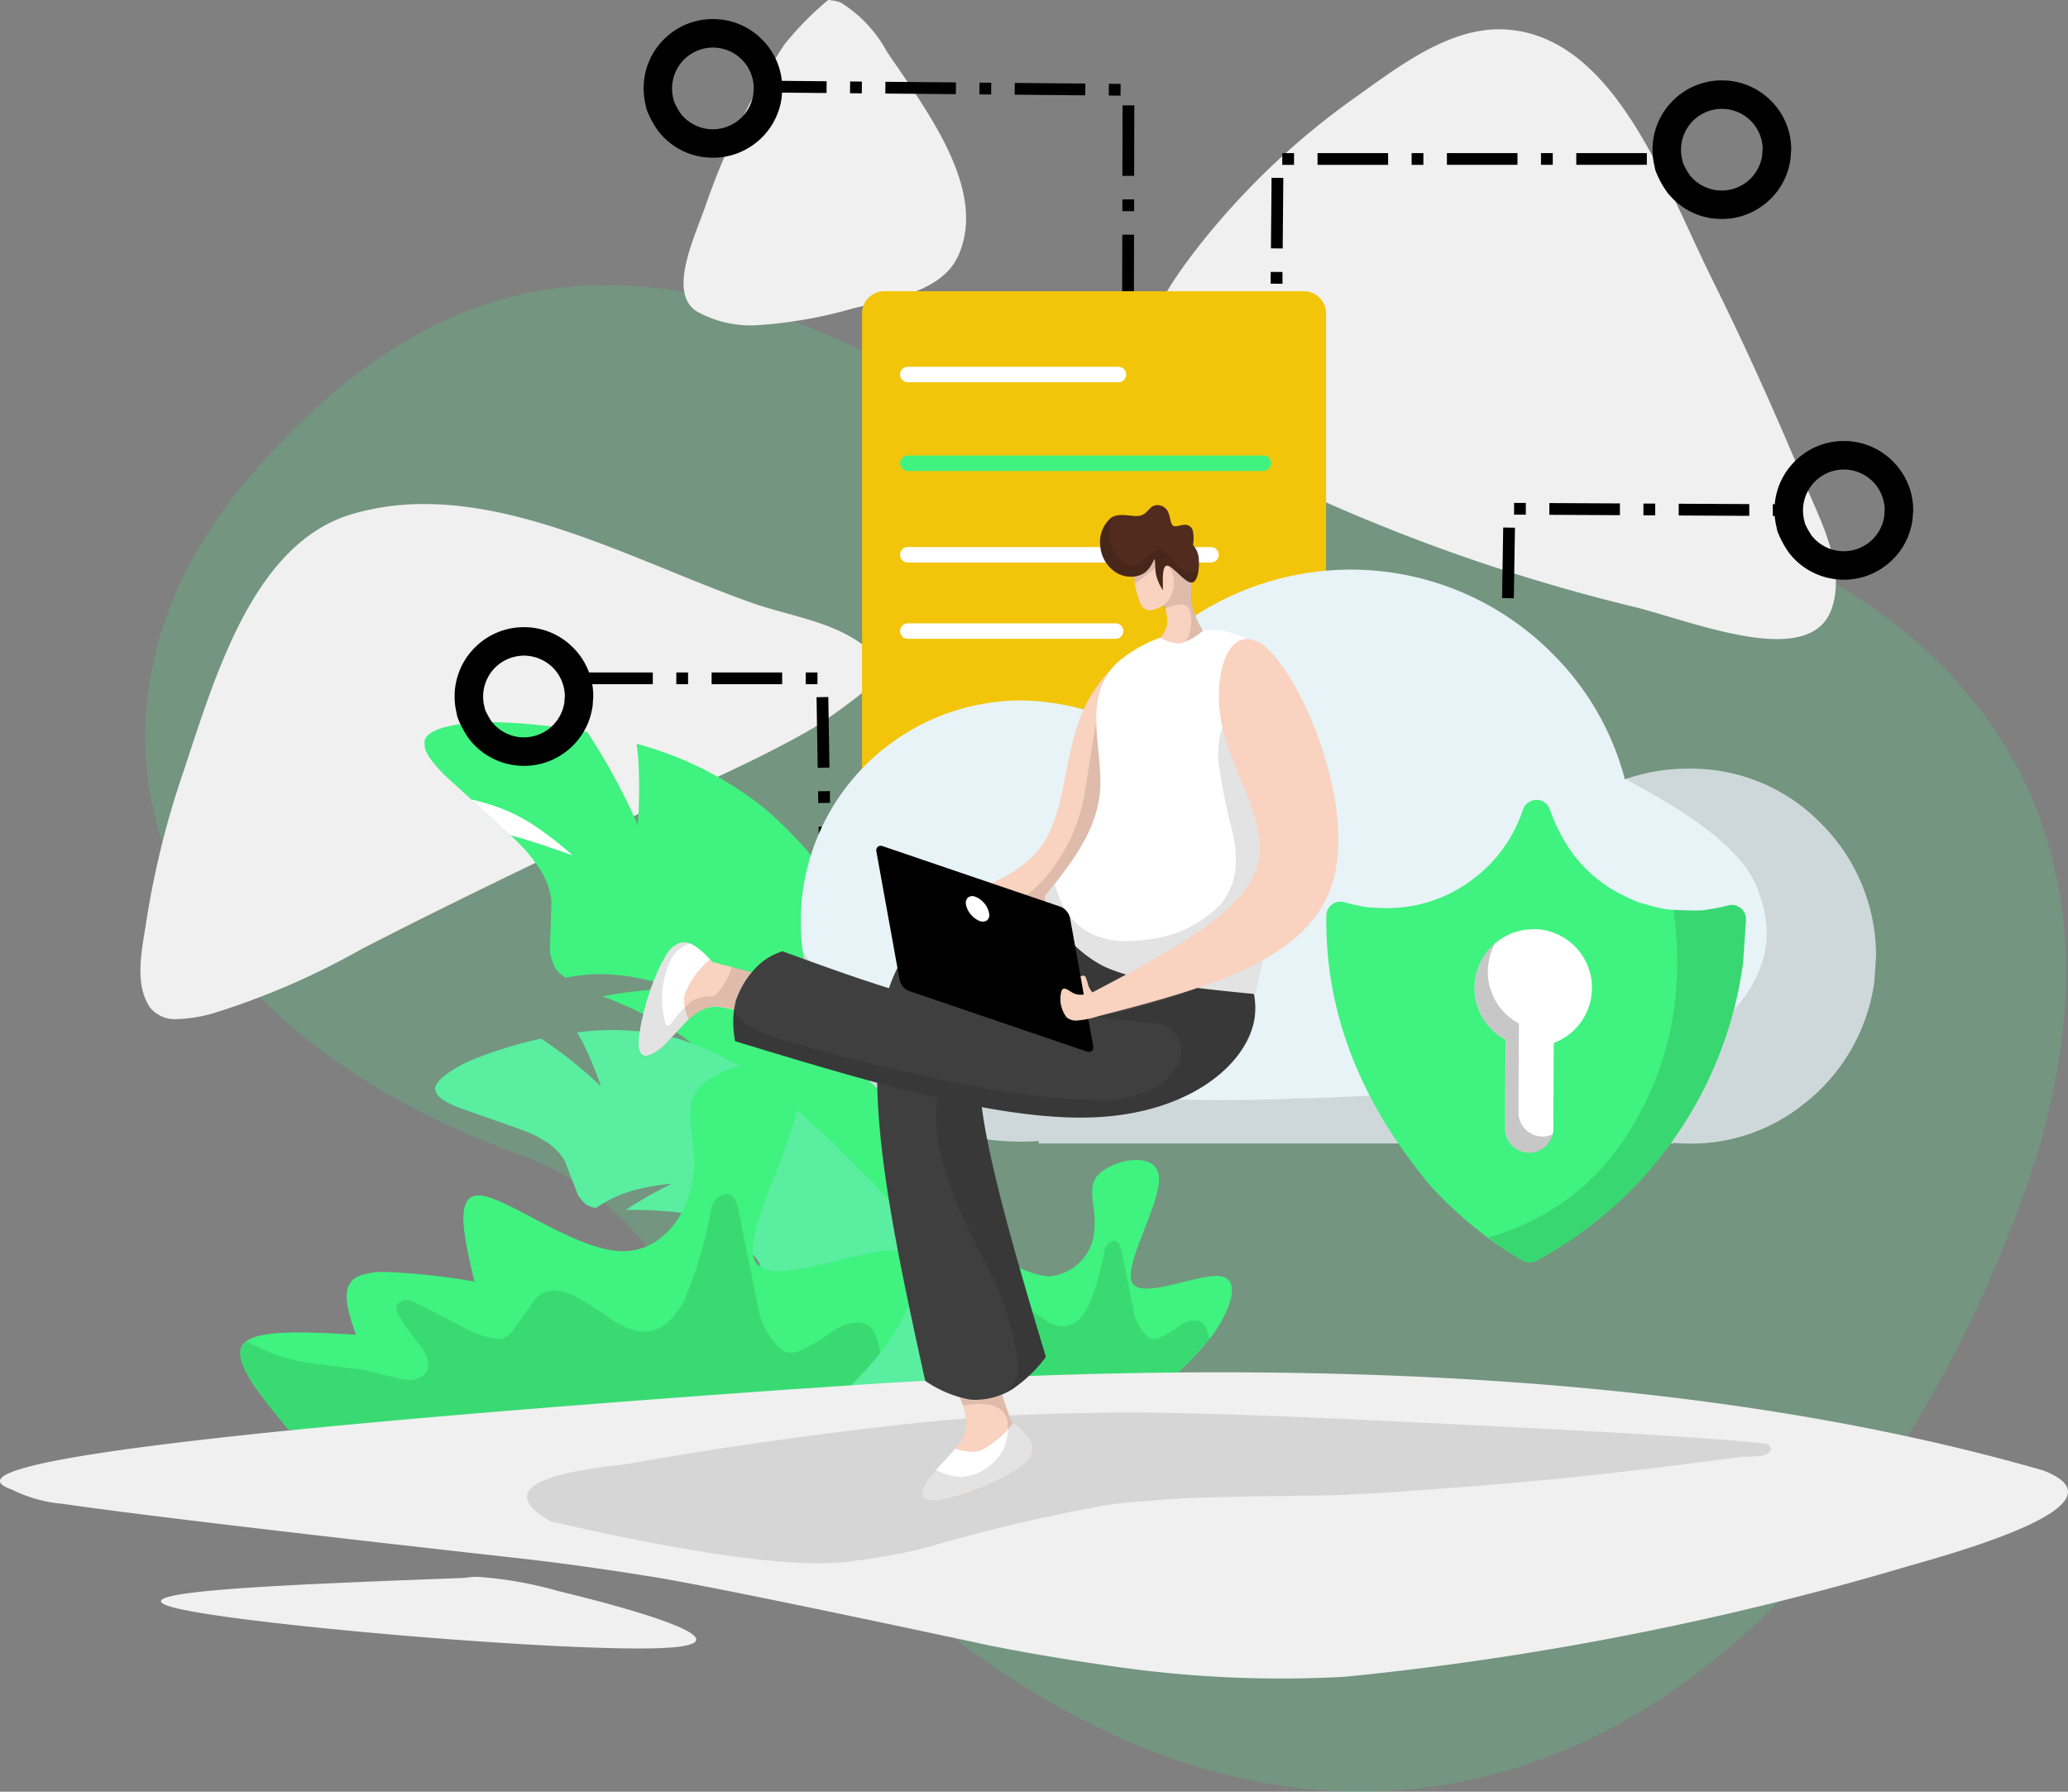
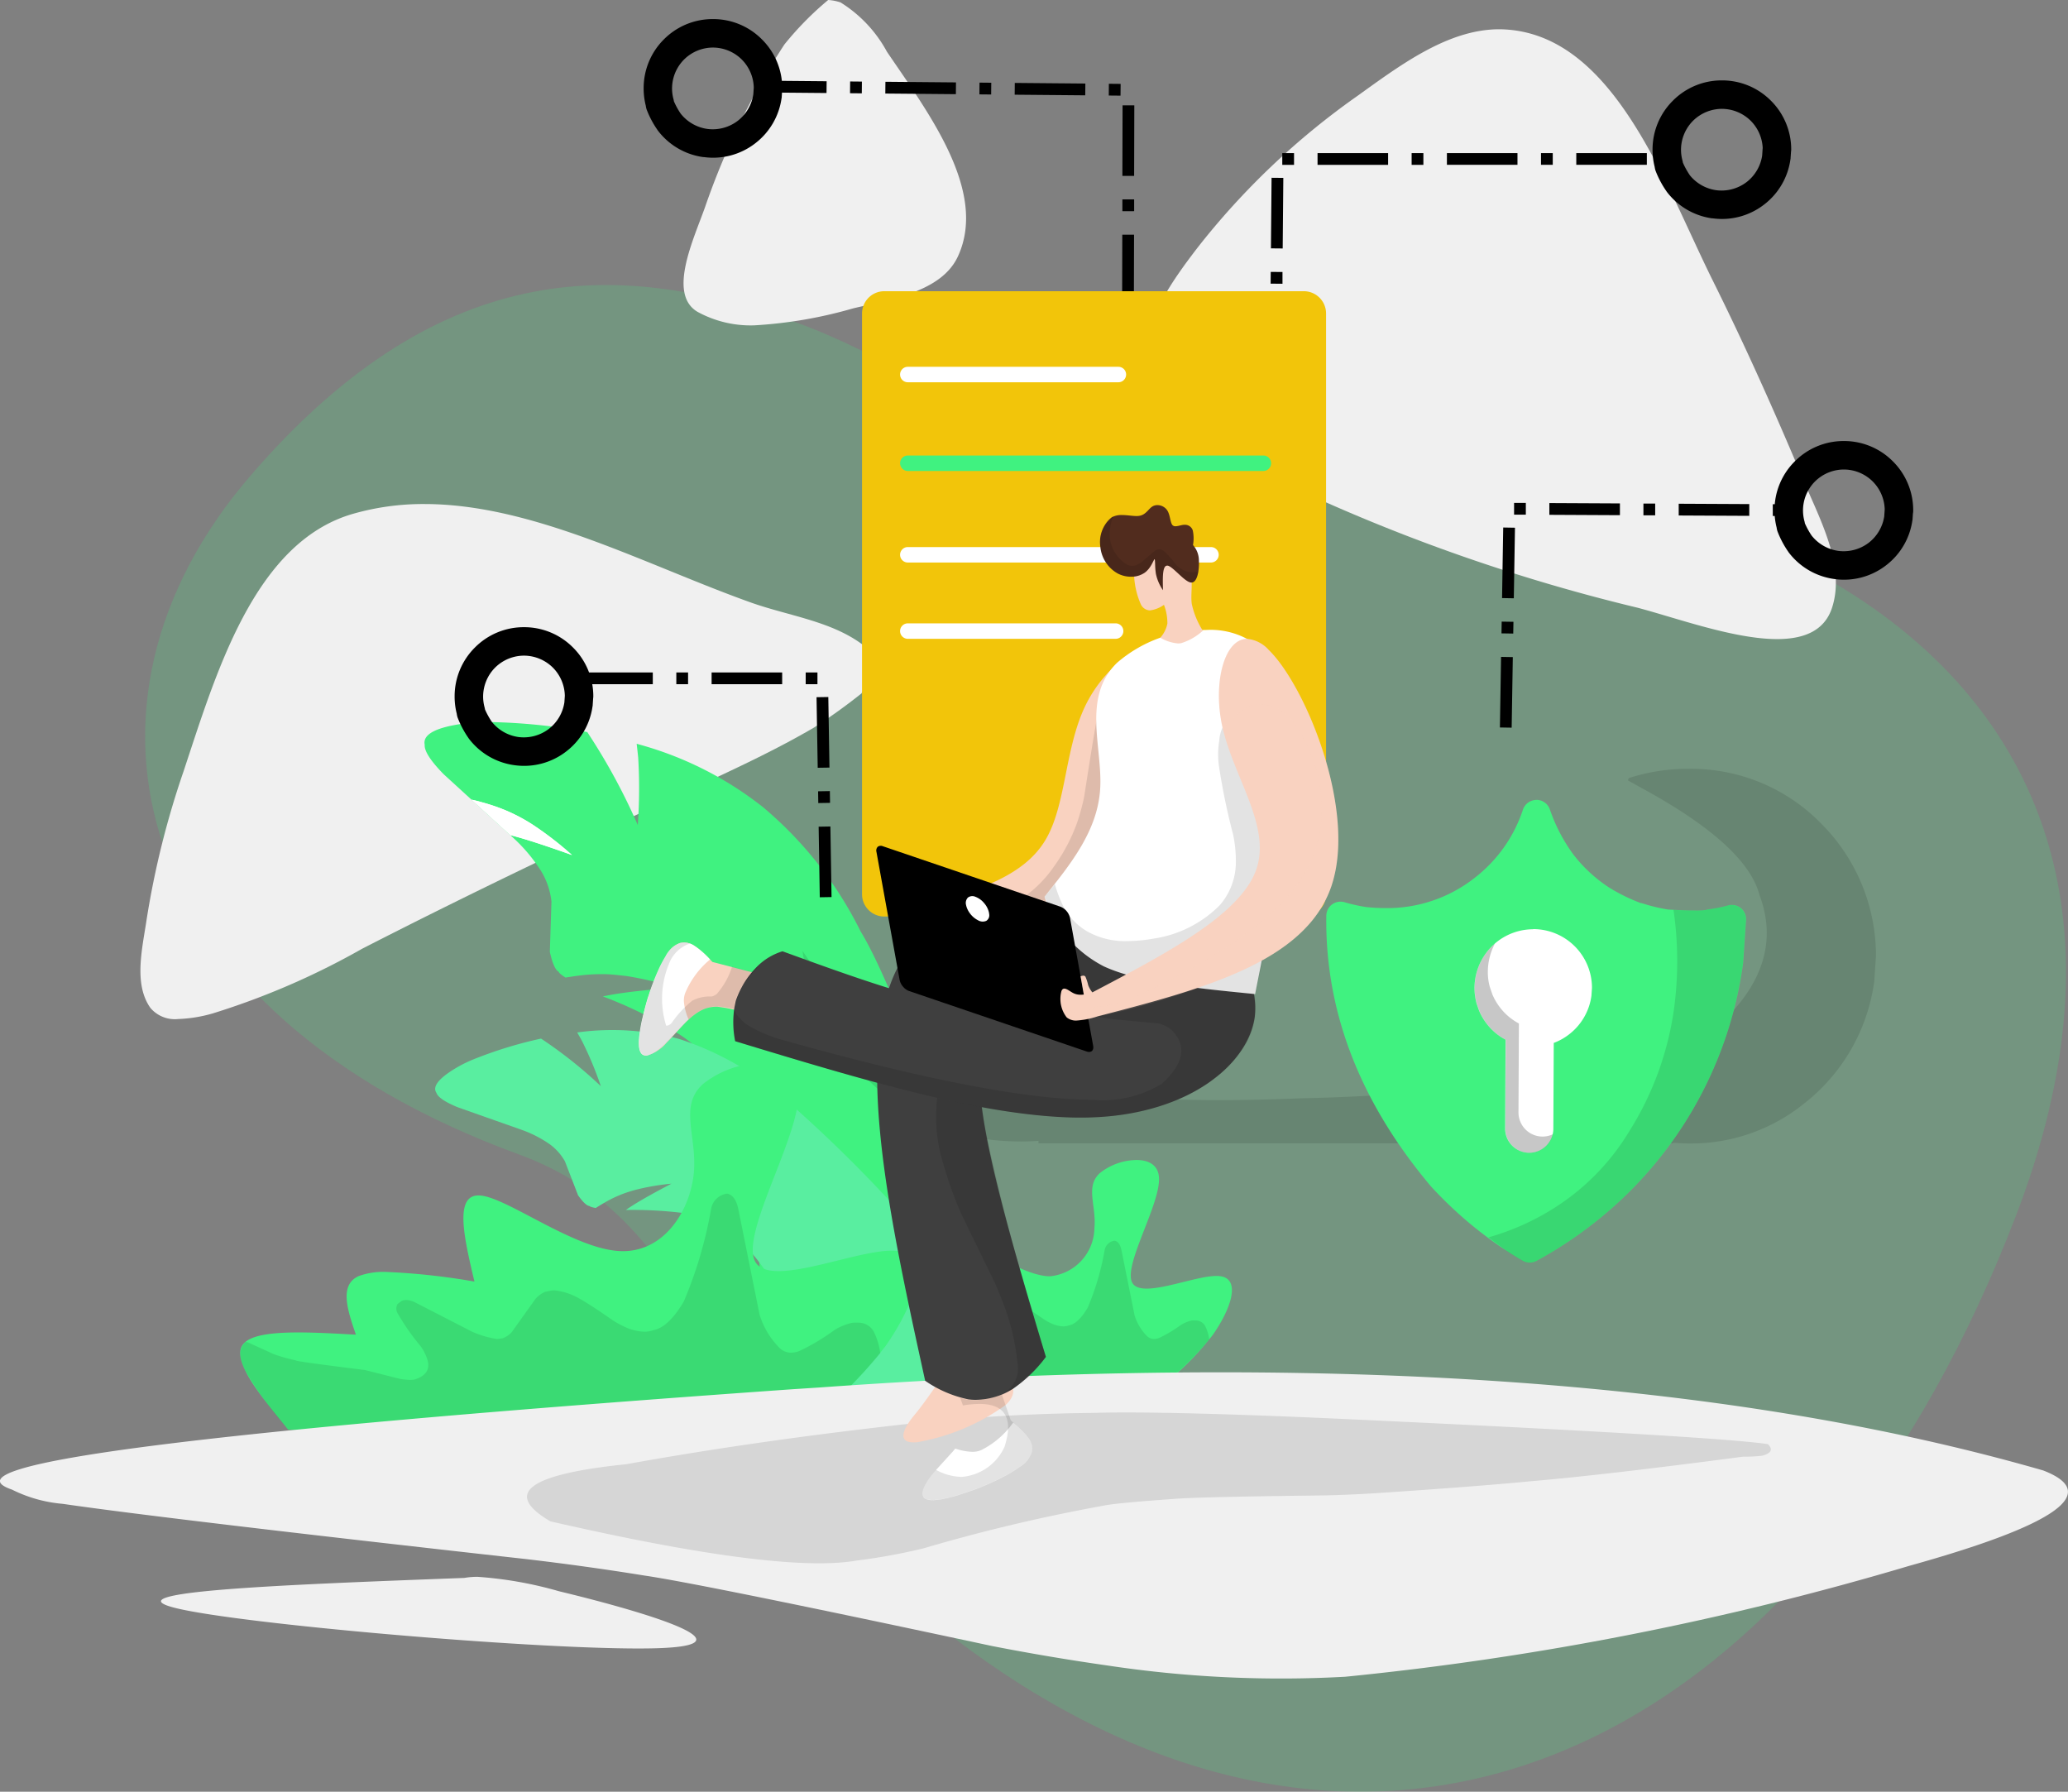
<svg xmlns="http://www.w3.org/2000/svg" width="111.37" height="96.476" version="1.1" viewBox="0 0 111.37 96.476">
  <rect x="0" y="0" width="111.37" height="96.476" fill="#808080" stroke="none" />
  <g transform="translate(-1.679 -13.322)">
    <path transform="matrix(.766 .643 -.643 .766 47.85 0)" d="m17.166 25.629c6.712-2.519 15.778-2.129 26.352-11.642 19.782-17.803 45.308-21.509 54.882 6.139s0.773 51.058-25.939 54.025c-19.61 2.177-26.481-8.761-37.865-4.636-21.196 7.685-34.787-2.484-34.596-18.639s8.242-21.898 17.166-25.247z" fill="#40f280" opacity=".189" />
    <g id="Network_Protection" transform="translate(1.679,13.322)">
      <g transform="translate(7.569,27.124)">
        <path transform="translate(-248.95,-93.42)" d="m287.78 103.63a31.5 31.5 0 0 1-2.559 1.84c-1.852 1.084-3.8 2.008-5.742 2.914-6.242 2.908-12.468 5.856-18.6 9a40.678 40.678 0 0 1-8.049 3.482 7.621 7.621 0 0 1-1.85 0.3 1.724 1.724 0 0 1-1.5-0.6c-0.915-1.3-0.433-3.2-0.2-4.776a46.809 46.809 0 0 1 1.977-7.934c1.745-5.25 3.788-12.327 9.1-13.883a13.706 13.706 0 0 1 3.878-0.537c5.868 0 11.932 3.285 17.576 5.3 2.106 0.75 4.523 1.019 6.244 2.444 0.647 0.512-0.275 2.45-0.275 2.45z" fill="#f0f0f0" />
      </g>
      <g transform="translate(12.94,38.879)">
        <g transform="translate(30.897,23.582)">
          <path transform="translate(-299.75 -142.92)" d="m317.81 155.58a15.525 15.525 0 0 0 3.412-3.237c0.938-1.329 1.578-3.032 0.382-3.17a1.56 1.56 0 0 0-0.178-0.01c-0.953 0-2.71 0.682-3.758 0.682-0.374 0-0.658-0.088-0.782-0.324-0.493-0.942 1.549-4.255 1.442-5.679-0.051-0.672-0.58-0.923-1.211-0.923a3.248 3.248 0 0 0-1.966 0.7c-0.813 0.736-0.183 1.74-0.3 2.97a2.647 2.647 0 0 1-2.361 2.589h-0.146c-1.516-0.1-3.675-1.755-4.581-1.845h-0.076c-0.81 0-0.473 1.432-0.135 2.865a22.328 22.328 0 0 0-2.923-0.32 2.4 2.4 0 0 0-0.927 0.136c-0.657 0.295-0.377 1.123-0.1 1.951-0.664-0.038-1.328-0.075-1.912-0.075-0.907 0-1.622 0.09-1.85 0.41-0.375 0.527 0.57 1.676 1.515 2.825z" fill="#40f280" />
        </g>
        <g transform="translate(30.897,27.927)">
          <path transform="translate(-299.76 -149.01)" d="m315.95 149.01q0.275 0.057 0.369 0.513l0.708 3.517a2.71 2.71 0 0 0 0.667 1.106 0.548 0.548 0 0 0 0.348 0.154 0.754 0.754 0 0 0 0.331-0.066 7.132 7.132 0 0 0 1.15-0.69 1.906 1.906 0 0 1 0.586-0.238h9e-3a1.384 1.384 0 0 1 0.187 0 0.575 0.575 0 0 1 0.521 0.3 2.228 2.228 0 0 1 0.218 0.717 17 17 0 0 1-2.928 2.769l-0.309 0.238-16.455-0.46a12.329 12.329 0 0 1-1.391-1.887q-0.4-0.7-0.029-1.035l0.082 0.023 0.843 0.383a5.239 5.239 0 0 0 0.739 0.209q-0.137 0.019 2.3 0.323l1.178 0.3c0.1 0.015 0.183 0.024 0.255 0.029a0.759 0.759 0 0 0 0.226-0.014q0.553-0.177 0.422-0.646a1.651 1.651 0 0 0-0.226-0.455 7.756 7.756 0 0 1-0.77-1.1 0.314 0.314 0 0 1-5e-3 -0.307l0.136-0.1a0.368 0.368 0 0 1 0.178-0.031 0.772 0.772 0 0 1 0.237 0.059l1.923 0.989a3.248 3.248 0 0 0 0.839 0.248l0.178-0.022a0.757 0.757 0 0 0 0.307-0.206l0.791-1.107a0.9 0.9 0 0 1 0.32-0.234l0.211-0.043a0.706 0.706 0 0 1 0.124 0 2.081 2.081 0 0 1 0.74 0.235q0.368 0.2 1.194 0.771a3.177 3.177 0 0 0 0.473 0.25 1.748 1.748 0 0 0 0.505 0.118 0.846 0.846 0 0 0 0.351-0.048q0.506-0.091 1.017-0.955a14.039 14.039 0 0 0 0.912-3.1 0.621 0.621 0 0 1 0.538-0.507z" fill="rgba(0,0,0,0.1)" />
        </g>
        <g transform="translate(9.924)">
          <path transform="translate(-270.38 -109.89)" d="m273.89 109.89q-0.579 0-1.072 0.042-2.614 0.292-2.43 1.18-0.042 0.5 1.016 1.583l1.508 1.378 2.09 1.91 0.173 0.159a8.858 8.858 0 0 1 1.488 1.783 3.967 3.967 0 0 1 0.551 1.631l-0.087 2.71q0.21 0.935 0.476 1.069c0.012 0.059 0.135 0.164 0.368 0.315q0.153-0.029 0.218-0.034 0.485-0.081 0.941-0.12 0.385-0.031 0.751-0.031h0.207q0.287 0 1.159 0.1a18.3 18.3 0 0 1 2.626 0.62q-2.257 0.184-3.37 0.377-0.3 0.056-0.524 0.1a22.739 22.739 0 0 1 4.02 1.979 7.287 7.287 0 0 1 2.284 2.249 11.049 11.049 0 0 1 1.456 3.793 22.955 22.955 0 0 1 0.376 2.465q0.362 5.062 0.45 5.241a11.349 11.349 0 0 0 0.465 2.01 10.722 10.722 0 0 0 3.185 4.58q2.59 2.142 4.253 2.142a2.2 2.2 0 0 0 1.94-1.151 9.778 9.778 0 0 0 0.867-3.8 73.156 73.156 0 0 0-0.1-8.714l-0.085-1.6q-3.627-10.1-5.218-12.677a20.759 20.759 0 0 0-5.257-6.7 18.777 18.777 0 0 0-6.812-3.418q0.037 0.309 0.081 0.729a27.488 27.488 0 0 1-0.021 3.645 32.83 32.83 0 0 0-2.721-5.006l-0.391-0.072a31.644 31.644 0 0 0-4.861-0.467z" fill="#40f280" />
        </g>
        <g transform="translate(12.46,4.183)">
          <path transform="translate(-273.93 -115.75)" d="m273.93 115.75 2.09 1.91 0.089 0.021q1.092 0.284 3.226 1.047a18.3 18.3 0 0 0-2.137-1.649 9.555 9.555 0 0 0-1.082-0.6q-0.388-0.183-0.817-0.337t-0.906-0.28q-0.105-0.036-0.462-0.115z" fill="#fff" />
        </g>
        <g transform="translate(10.487,16.586)">
          <path transform="translate(-271.16 -133.12)" d="m273.22 134.7a7.3 7.3 0 0 0-0.7 0.33c-1.106 0.616-1.531 1.111-1.283 1.47q0.112 0.343 1.121 0.766l1.391 0.492 1.929 0.68 0.16 0.057a6.388 6.388 0 0 1 1.493 0.766 2.883 2.883 0 0 1 0.827 0.929l0.706 1.827q0.4 0.562 0.618 0.577c0.024 0.036 0.136 0.071 0.334 0.106 0.062-0.041 0.109-0.068 0.136-0.085 0.2-0.125 0.4-0.242 0.592-0.345q0.247-0.13 0.49-0.232l0.088-0.036c0.014-6e-3 0.03-0.015 0.049-0.023a7.686 7.686 0 0 1 0.8-0.26 12.581 12.581 0 0 1 1.922-0.328q-1.45 0.759-2.134 1.2c-0.122 0.079-0.228 0.151-0.321 0.215a22.282 22.282 0 0 1 3.232 0.182 6.827 6.827 0 0 1 2.152 0.852 9.013 9.013 0 0 1 2.038 2.112 11.29 11.29 0 0 1 0.945 1.533c1.144 2.159 1.7 3.3 1.778 3.359a9.894 9.894 0 0 0 0.876 1.205 7.994 7.994 0 0 0 3.41 2.147 5.487 5.487 0 0 0 3.432 0.225 1.538 1.538 0 0 0 0.965-1.313 6.513 6.513 0 0 0-0.495-2.771 51.146 51.146 0 0 0-2.522-5.767l-0.508-1.041a73.788 73.788 0 0 0-7.045-6.958 16.393 16.393 0 0 0-5.385-2.972 13.716 13.716 0 0 0-5.493-0.351c0.075 0.131 0.163 0.283 0.259 0.462a19.237 19.237 0 0 1 1.014 2.43 23.63 23.63 0 0 0-3.22-2.561c-0.093 0.02-0.187 0.039-0.281 0.062a22.687 22.687 0 0 0-3.368 1.059z" fill="#59eea0" />
        </g>
        <g transform="translate(12.46,4.183)">
          <path transform="translate(-273.93 -115.75)" d="m273.93 115.75 2.09 1.91 0.089 0.021q1.092 0.284 3.226 1.047a18.3 18.3 0 0 0-2.137-1.649 9.555 9.555 0 0 0-1.082-0.6q-0.388-0.183-0.817-0.337t-0.906-0.28q-0.105-0.036-0.462-0.115z" fill="#fff" />
        </g>
        <g transform="translate(0,18.361)">
          <path transform="translate(-256.47 -135.61)" d="m285.69 156.1a25.143 25.143 0 0 0 5.522-5.24c1.518-2.151 2.553-4.908 0.618-5.13a2.461 2.461 0 0 0-0.289-0.016c-1.542 0-4.386 1.1-6.081 1.1-0.606 0-1.066-0.141-1.266-0.524-0.8-1.526 2.506-6.888 2.334-9.191-0.082-1.088-0.939-1.493-1.96-1.493a5.256 5.256 0 0 0-3.182 1.136c-1.316 1.191-0.3 2.816-0.493 4.806-0.189 1.925-1.515 4.191-3.821 4.191q-0.117 0-0.238-9e-3c-2.453-0.161-5.947-2.84-7.413-2.985a1.226 1.226 0 0 0-0.123-6e-3c-1.311 0-0.765 2.319-0.218 4.637a36.2 36.2 0 0 0-4.73-0.517 3.879 3.879 0 0 0-1.5 0.221c-1.064 0.477-0.61 1.817-0.154 3.157-1.075-0.061-2.149-0.121-3.1-0.121-1.468 0-2.626 0.146-2.994 0.665-0.607 0.852 0.923 2.713 2.452 4.572z" fill="#40f280" />
          <g transform="translate(.001 7.032)">
            <path transform="translate(-256.47 -145.46)" d="m282.69 145.46q0.445 0.091 0.6 0.83l1.146 5.692a4.381 4.381 0 0 0 1.079 1.791 0.888 0.888 0 0 0 0.564 0.25 1.206 1.206 0 0 0 0.535-0.107 11.425 11.425 0 0 0 1.861-1.116 3.093 3.093 0 0 1 0.949-0.386h0.014a2.073 2.073 0 0 1 0.3-6e-3 0.929 0.929 0 0 1 0.844 0.48 3.621 3.621 0 0 1 0.353 1.161 27.515 27.515 0 0 1-4.738 4.482l-0.5 0.387-26.633-0.745a19.974 19.974 0 0 1-2.252-3.055q-0.647-1.135-0.046-1.676l0.133 0.036 1.365 0.62a8.294 8.294 0 0 0 1.2 0.338q-0.223 0.032 3.721 0.522l1.907 0.481c0.158 0.024 0.3 0.039 0.413 0.046a1.16 1.16 0 0 0 0.367-0.022q0.893-0.285 0.682-1.044a2.666 2.666 0 0 0-0.366-0.736 12.548 12.548 0 0 1-1.245-1.778 0.507 0.507 0 0 1-7e-3 -0.5l0.219-0.166a0.592 0.592 0 0 1 0.289-0.051 1.218 1.218 0 0 1 0.385 0.1l3.112 1.6a5.212 5.212 0 0 0 1.357 0.4l0.288-0.036a1.212 1.212 0 0 0 0.5-0.333l1.281-1.792a1.47 1.47 0 0 1 0.518-0.38l0.341-0.069a1.158 1.158 0 0 1 0.2-6e-3 3.376 3.376 0 0 1 1.2 0.38q0.6 0.32 1.932 1.247a5.1 5.1 0 0 0 0.765 0.4 2.79 2.79 0 0 0 0.819 0.191 1.364 1.364 0 0 0 0.568-0.078q0.819-0.148 1.645-1.546a22.76 22.76 0 0 0 1.476-5.016 1 1 0 0 1 0.859-0.79z" fill="rgba(0,0,0,0.1)" />
          </g>
        </g>
      </g>
      <g transform="translate(0,73.892)">
        <path transform="translate(-238.35 -158.93)" d="m282.45 159.75-1.393 0.09q-47.985 3.39-42.058 5.408a7.507 7.507 0 0 0 2.728 0.765q5.608 0.815 24.986 2.978 3.208 0.377 6.311 0.878 3.129 0.456 18.754 3.8 3.126 0.61 6.254 1.054a62.556 62.556 0 0 0 12.766 0.6 163.13 163.13 0 0 0 30.389-5.976q11.9-3.315 7.2-5.131-25.554-7.366-65.937-4.466z" fill="#f0f0f0" />
      </g>
      <g transform="translate(8.671,84.904)">
        <path transform="translate(-250.49 -174.36)" d="m266.82 174.42c-9.637 0.363-19.274 0.725-15.488 1.635 3.517 0.846 18.611 2.164 24.87 2.164 0.48 0 0.909-7e-3 1.276-0.024 5.149-0.229-1.763-2.147-5.55-3.057a21.116 21.116 0 0 0-4.4-0.778 4.475 4.475 0 0 0-0.708 0.06z" fill="#f0f0f0" />
      </g>
      <g transform="translate(61.602,1.571)">
        <path transform="translate(-324.64 -57.624)" d="m324.88 76.835a35.845 35.845 0 0 0 5.472 4.34 97.961 97.961 0 0 0 20.872 7.6c2.09 0.552 5.2 1.69 7.515 1.69 1.429 0 2.559-0.433 2.966-1.7 0.72-2.24-0.646-4.716-1.557-6.885-1.509-3.593-3.1-7.157-4.833-10.645-2.613-5.245-5.3-13.2-11.151-13.592-0.131-9e-3 -0.261-0.014-0.39-0.014-2.786 0-5.381 1.975-7.665 3.611a40.5 40.5 0 0 0-8.556 8.12c-1.345 1.75-2.772 3.748-2.905 5.951a6.961 6.961 0 0 0 0.232 1.524z" fill="#f0f0f0" />
      </g>
      <g transform="translate(36.81)">
        <path transform="translate(-289.91 -55.424)" d="m297.7 55.424a16.964 16.964 0 0 0-2.361 2.4 39.853 39.853 0 0 0-4.27 8.754c-0.633 1.777-2.025 4.7-0.39 5.645a5.965 5.965 0 0 0 3.03 0.72 24.035 24.035 0 0 0 5.34-0.916c2.042-0.485 4.761-0.894 5.64-2.8 1.629-3.529-1.647-7.8-3.823-11.016a7.1 7.1 0 0 0-2.5-2.657 2.577 2.577 0 0 0-0.666-0.13z" fill="#f0f0f0" />
      </g>
      <g transform="translate(28.385,76.059)">
        <path transform="translate(-278.11 -161.97)" d="m283.47 164.75-0.128 0.014q-7.8 0.821-3.977 3.064 12.4 2.843 16.514 2.108a31.8 31.8 0 0 0 3.592-0.657 92.838 92.838 0 0 1 9.662-2.291q0.651-0.147 3.966-0.378 1.326-0.1 8-0.179 1.333-0.033 2.662-0.115 5.409-0.358 8.406-0.647 3.861-0.326 11.448-1.325a7.288 7.288 0 0 0 1.01-0.05q0.739-0.2 0.306-0.624-3-0.439-23.4-1.379-9.291-0.413-13-0.3-4.862 0.051-9.694 0.567-8.357 0.923-15.367 2.192z" fill="rgba(0,0,0,0.11)" />
      </g>
      <g transform="translate(24.476,1.027)">
        <g transform="translate(56.305,26.049)">
          <path transform="translate(-351.51 -93.352)" d="m351.59 100.38 0.011-0.633 0.633 0.01-0.011 0.633zm0.031-1.9 0.062-3.8 0.633 0.011-0.062 3.8zm0.647-5.126h0.633v0.633h-0.633zm1.9 0.01 3.8 0.019v0.633l-3.8-0.019zm5.066 0.026h0.633v0.633h-0.633zm1.9 0.01 3.8 0.019v0.633l-3.8-0.019zm5.066 0.026h0.634v0.633h-0.633zm-14.695 12.021 0.062-3.8 0.633 0.011-0.062 3.8z" />
        </g>
        <g transform="translate(43.912,7.215)">
          <path transform="translate(-334.15 -66.969)" d="m334.19 74 6e-3 -0.633 0.633 6e-3v0.633zm0.017-1.9 0.034-3.8 0.633 6e-3 -0.034 3.8zm0.61-5.129h0.634v0.633h-0.633zm1.9 0h3.8v0.633h-3.8zm5.067 0h0.633v0.634h-0.633zm1.9 0h3.8v0.629h-3.8zm5.067 0h0.633v0.629h-0.633zm1.9 0h3.8v0.629h-3.8zm-16.506 12.1 0.034-3.8h0.633l-0.034 3.8z" />
        </g>
        <g transform="translate(16.239,3.314)">
          <path transform="translate(-295.38 -61.505)" d="m315.11 68.536v-0.636h0.634v0.634zm0-1.9 0.01-3.8h0.633l-0.01 3.8zm-0.1-4.322-0.633-6e-3 6e-3 -0.633 0.633 6e-3zm-1.9-0.017-3.8-0.034 6e-3 -0.634 3.8 0.034zm-5.067-0.045-0.633-6e-3 6e-3 -0.633 0.633 6e-3zm-1.9-0.017-3.8-0.034 6e-3 -0.634 3.8 0.034zm-5.066-0.045-0.634-6e-3 6e-3 -0.633 0.633 6e-3zm-1.9-0.017-3.8-0.034 6e-3 -0.634 3.8 0.034zm15.919 11.427 9e-3 -3.8h0.634l-0.01 3.8z" />
        </g>
        <g transform="translate(6.882,35.174)">
          <path transform="translate(-282.27 -106.14)" d="m294.98 113.18-0.01-0.633 0.633-0.011 0.01 0.633zm-0.031-1.9-0.063-3.8 0.634-0.01 0.062 3.8zm-0.014-4.5h-0.633v-0.633h0.633zm-1.9 0h-3.8v-0.633h3.8zm-5.067 0h-0.633v-0.633h0.633zm-1.9 0h-3.8v-0.633h3.8zm8.993 11.473-0.062-3.8 0.633-0.011 0.062 3.8z" />
        </g>
        <g transform="translate(71.081,22.722)">
          <path transform="translate(-372.2 -88.692)" d="m379.67 92.477-0.027 0.4c0 0.023 0 0.046-8e-3 0.069a3.7 3.7 0 0 1-1.412 2.431 3.7 3.7 0 0 1-2.768 0.747l-0.038-5e-3a3.709 3.709 0 0 1-2.431-1.413 0.68 0.68 0 0 1-0.041-0.059 5.122 5.122 0 0 1-0.58-1.1 1.161 1.161 0 0 1-0.053-0.34l0.028 0.211a3.714 3.714 0 0 1-0.133-0.992v-0.021a3.7 3.7 0 0 1 1.094-2.621 3.7 3.7 0 0 1 2.621-1.094h0.039a3.7 3.7 0 0 1 2.621 1.094 3.7 3.7 0 0 1 1.094 2.621 0.767 0.767 0 1 1-1.533 0.039 2.214 2.214 0 0 0-0.645-1.575 2.214 2.214 0 0 0-1.575-0.645h0.039a2.214 2.214 0 0 0-1.575 0.645 2.214 2.214 0 0 0-0.645 1.575v-0.021a2.217 2.217 0 0 0 0.078 0.586 0.753 0.753 0 0 1 0.028 0.211 0.394 0.394 0 0 0-0.012-0.116 4.1 4.1 0 0 0 0.4 0.72l-0.042-0.059a2.226 2.226 0 0 0 1.462 0.842l-0.038-5e-3a2.224 2.224 0 0 0 1.664-0.435 2.222 2.222 0 0 0 0.841-1.462l-8e-3 0.069 0.027-0.4a0.767 0.767 0 1 1 1.531 0.1z" />
        </g>
        <g transform="translate(64.521,3.299)">
          <path transform="translate(-363.02 -61.483)" d="m370.48 65.269-0.027 0.4c0 0.023 0 0.046-8e-3 0.068a3.705 3.705 0 0 1-1.412 2.43 3.7 3.7 0 0 1-2.768 0.747h-0.038a3.706 3.706 0 0 1-2.428-1.414c-0.014-0.019-0.029-0.039-0.041-0.059a5.122 5.122 0 0 1-0.58-1.1 1.146 1.146 0 0 1-0.054-0.341l0.028 0.211a3.731 3.731 0 0 1-0.133-0.991v-0.02a3.7 3.7 0 0 1 1.094-2.621 3.7 3.7 0 0 1 2.621-1.093h0.039a3.7 3.7 0 0 1 2.621 1.093 3.7 3.7 0 0 1 1.093 2.621 0.767 0.767 0 0 1-1.533 0.039 2.222 2.222 0 0 0-0.645-1.576 2.222 2.222 0 0 0-1.576-0.645h0.039a2.22 2.22 0 0 0-1.575 0.645 2.216 2.216 0 0 0-0.645 1.576v-0.022a2.213 2.213 0 0 0 0.079 0.586 0.814 0.814 0 0 1 0.028 0.211 0.425 0.425 0 0 0-0.013-0.116 4.148 4.148 0 0 0 0.4 0.721l-0.047-0.061a2.224 2.224 0 0 0 1.461 0.842l-0.037-5e-3a2.226 2.226 0 0 0 1.663-0.435 2.226 2.226 0 0 0 0.842-1.461l-8e-3 0.068 0.027-0.4a0.767 0.767 0 0 1 1.53 0.1z" />
        </g>
        <g transform="translate(10.19)">
          <path transform="translate(-286.91 -56.863)" d="m294.37 60.648-0.027 0.4c0 0.023 0 0.046-8e-3 0.069a3.705 3.705 0 0 1-1.412 2.431 3.7 3.7 0 0 1-2.768 0.747h-0.038a3.705 3.705 0 0 1-2.431-1.412 0.677 0.677 0 0 1-0.041-0.059 5.1 5.1 0 0 1-0.58-1.1 1.168 1.168 0 0 1-0.053-0.341l0.028 0.211a3.745 3.745 0 0 1-0.133-0.992v-0.021a3.7 3.7 0 0 1 1.089-2.624 3.7 3.7 0 0 1 2.621-1.094h0.039a3.694 3.694 0 0 1 2.621 1.094 3.694 3.694 0 0 1 1.094 2.621 0.767 0.767 0 0 1-1.533 0.039 2.214 2.214 0 0 0-0.645-1.575 2.214 2.214 0 0 0-1.575-0.645h0.039a2.214 2.214 0 0 0-1.575 0.645 2.214 2.214 0 0 0-0.645 1.575v-0.021a2.218 2.218 0 0 0 0.078 0.586 0.754 0.754 0 0 1 0.028 0.211 0.405 0.405 0 0 0-0.012-0.116 4.1 4.1 0 0 0 0.4 0.721l-0.042-0.059a2.222 2.222 0 0 0 1.462 0.841l-0.037-5e-3a2.22 2.22 0 0 0 1.663-0.435 2.224 2.224 0 0 0 0.841-1.462l-7e-3 0.069 0.027-0.4a0.767 0.767 0 1 1 1.53 0.1z" />
        </g>
        <g transform="translate(0,32.743)">
          <path transform="translate(-272.63 -102.73)" d="m280.1 106.52-0.027 0.4c0 0.023 0 0.046-8e-3 0.068a3.705 3.705 0 0 1-1.412 2.43 3.705 3.705 0 0 1-2.768 0.747l-0.038-5e-3a3.706 3.706 0 0 1-2.431-1.413 0.661 0.661 0 0 1-0.041-0.059 5.115 5.115 0 0 1-0.58-1.1 1.167 1.167 0 0 1-0.053-0.341l0.028 0.211a3.734 3.734 0 0 1-0.133-0.991v-0.022a3.7 3.7 0 0 1 1.094-2.621 3.7 3.7 0 0 1 2.621-1.093h0.039a3.7 3.7 0 0 1 2.621 1.093 3.7 3.7 0 0 1 1.094 2.621 0.767 0.767 0 0 1-1.533 0.039 2.216 2.216 0 0 0-0.645-1.576 2.22 2.22 0 0 0-1.575-0.645h0.039a2.22 2.22 0 0 0-1.575 0.645 2.216 2.216 0 0 0-0.645 1.576v-0.022a2.213 2.213 0 0 0 0.078 0.586 0.758 0.758 0 0 1 0.028 0.211 0.4 0.4 0 0 0-0.012-0.116 4.1 4.1 0 0 0 0.4 0.721l-0.042-0.059a2.227 2.227 0 0 0 1.462 0.842l-0.038-5e-3a2.224 2.224 0 0 0 1.664-0.435 2.22 2.22 0 0 0 0.841-1.461l-7e-3 0.068 0.027-0.4a0.767 0.767 0 0 1 1.53 0.1z" />
        </g>
        <g transform="translate(21.948,14.653)">
          <path transform="translate(-303.38 -77.389)" d="m304.58 77.389a1.2 1.2 0 0 0-1.2 1.2v31.271a1.2 1.2 0 0 0 1.2 1.2h22.59a1.2 1.2 0 0 0 1.2-1.2v-31.271a1.2 1.2 0 0 0-1.2-1.2z" fill="#f2c50a" />
          <g transform="translate(2.045,4.071)">
            <path transform="translate(-306.24 -83.092)" d="m306.66 83.092h11.341a0.416 0.416 0 1 1 0 0.832h-11.341a0.416 0.416 0 0 1 0-0.832z" fill="#fff" />
            <g transform="translate(0,4.776)">
              <path transform="translate(-306.24 -89.782)" d="m306.66 89.782h19.148a0.416 0.416 0 0 1 0 0.832h-19.148a0.416 0.416 0 0 1 0-0.832z" fill="#40f280" />
            </g>
            <g transform="translate(0,9.706)">
              <path transform="translate(-306.24 -96.688)" d="m306.66 96.688h16.327a0.416 0.416 0 0 1 0 0.832h-16.327a0.416 0.416 0 0 1 0-0.832z" fill="#fff" />
            </g>
            <g transform="translate(0,13.814)">
              <path transform="translate(-306.24 -102.44)" d="m306.66 102.44h11.192a0.416 0.416 0 0 1 0 0.832h-11.192a0.416 0.416 0 0 1 0-0.832z" fill="#fff" />
            </g>
          </g>
        </g>
        <g transform="translate(18.643,29.644)">
-           <path transform="translate(-298.75 -98.389)" d="m328.35 98.389a15.419 15.419 0 0 0-13.4 7.851 13 13 0 0 0-4.307-0.807 11.9 11.9 0 0 0-11.465 15.05q-6e-3 0.882 2.053 4.1a11.88 11.88 0 0 0 7.8 4.515 14.8 14.8 0 0 0 1.59 0.088q0.48 0 0.947-0.034v0.133h34.183v-0.031q0.468 0.04 0.922 0.04a9.672 9.672 0 0 0 6.066-2.109 10.056 10.056 0 0 0 3.831-6.618l0.092-1.368a10.057 10.057 0 0 0-2.955-7.134 9.764 9.764 0 0 0-7.133-2.955 10.149 10.149 0 0 0-3.436 0.575 14.832 14.832 0 0 0-3.938-6.808 15.3 15.3 0 0 0-10.85-4.488z" fill="#e7f3f6" />
          <g transform="translate(.106 10.728)">
            <path transform="translate(-298.9 -113.42)" d="m346.62 113.42a10.214 10.214 0 0 0-3.233 0.5l-0.041 0.122 0.7 0.39q5.69 3.086 6.388 5.789 1.313 3.506-1.82 6.648-1.289 1.545-7.276 2.866a112.97 112.97 0 0 1-15.7 1.428q-2.223 0.094-4.266 0.094-11.239 0-17-2.862a16.2 16.2 0 0 1-5.478-5.178 11.544 11.544 0 0 0 0.318 1.564q-6e-3 0.882 2.053 4.1a11.88 11.88 0 0 0 7.8 4.515 14.8 14.8 0 0 0 1.59 0.088q0.48 0 0.947-0.034v0.133h34.189v-0.031q0.469 0.04 0.923 0.04a9.672 9.672 0 0 0 6.066-2.109 10.056 10.056 0 0 0 3.831-6.618l0.092-1.368a10.057 10.057 0 0 0-2.955-7.134 9.764 9.764 0 0 0-7.128-2.943z" fill="rgba(0,0,0,0.11)" />
          </g>
        </g>
        <g transform="translate(46.947,42.046)">
          <path transform="translate(-338.4 -115.76)" d="m349.72 115.76a0.766 0.766 0 0 0-0.727 0.524 7.667 7.667 0 0 1-2.622 3.689 7.607 7.607 0 0 1-4.787 1.61 9.925 9.925 0 0 1-1.047-0.057 9.18 9.18 0 0 1-1.151-0.258 0.778 0.778 0 0 0-0.216-0.031 0.766 0.766 0 0 0-0.61 0.3 0.77 0.77 0 0 0-0.156 0.451q-0.109 7.741 5.62 14.563a21.644 21.644 0 0 0 4.188 3.549l0.041 0.028c0.237 0.151 0.476 0.3 0.72 0.439a0.765 0.765 0 0 0 0.75 0.012 21.707 21.707 0 0 0 2.975-1.943 21.426 21.426 0 0 0 8.147-14.062c0-0.023 6e-3 -0.046 8e-3 -0.069l0.153-2.272a0.765 0.765 0 0 0-0.98-0.789 7.725 7.725 0 0 1-1.046 0.209 0.8 0.8 0 0 0-0.142 0.032 3.822 3.822 0 0 1-0.583 0.027q-0.544 0-1.444-0.05a9.2 9.2 0 0 1-1.341-0.32 0.72 0.72 0 0 0-0.133-0.03 9.762 9.762 0 0 1-1.688-0.826 7.845 7.845 0 0 1-1.933-1.779 9.071 9.071 0 0 1-1.269-2.426 0.765 0.765 0 0 0-0.727-0.525z" fill="#40f280" />
          <g transform="translate(7.987,6.963)">
            <path transform="translate(-349.59 -125.52)" d="m352.75 125.52a3.165 3.165 0 0 0-3.049 4l0.136 0.39a3.177 3.177 0 0 0 0.41 0.7 3.123 3.123 0 0 0 1.014 0.857l-0.023 4.789a1.3 1.3 0 0 0 1.29 1.3h6e-3a1.3 1.3 0 0 0 1.3-1.29l0.022-4.626a3.09 3.09 0 0 0 0.829-0.463 3.156 3.156 0 0 0 1.2-2.074l0.029-0.429a3.162 3.162 0 0 0-3.162-3.162z" fill="#fff" />
          </g>
          <g transform="translate(8.745,5.655)">
            <path transform="translate(-350.65 -123.68)" d="m363.74 123.68a0.762 0.762 0 0 0-0.216 0.031 7.726 7.726 0 0 1-1.046 0.209 0.8 0.8 0 0 0-0.142 0.032 3.7 3.7 0 0 1-0.583 0.028q-0.451 0-1.146-0.034a19.218 19.218 0 0 1 0.022 5.371 16.685 16.685 0 0 1-2.41 6.559 12.552 12.552 0 0 1-4.058 4.135 13.453 13.453 0 0 1-3.517 1.567q0.495 0.375 1.065 0.79l0.041 0.028q0.354 0.227 0.72 0.439a0.765 0.765 0 0 0 0.75 0.012 21.709 21.709 0 0 0 2.975-1.943 21.426 21.426 0 0 0 8.147-14.062c0-0.023 6e-3 -0.046 8e-3 -0.069l0.153-2.272a0.767 0.767 0 0 0-0.764-0.82z" fill="rgba(0,0,0,0.11)" />
          </g>
          <g transform="translate(7.987,7.733)">
            <path transform="translate(-349.58 -126.59)" d="m350.68 126.59q-0.085 0.075-0.167 0.156a3.126 3.126 0 0 0-0.926 2.236 2.923 2.923 0 0 0 0.113 0.84l0.136 0.39a3.164 3.164 0 0 0 1.425 1.558l-0.023 4.789a1.3 1.3 0 0 0 1.29 1.3h6e-3a1.3 1.3 0 0 0 1.261-1 1.292 1.292 0 0 1-0.553 0.124h-6e-3a1.3 1.3 0 0 1-1.29-1.3l0.023-4.789a3.115 3.115 0 0 1-1.014-0.857 3.153 3.153 0 0 1-0.411-0.7l-0.135-0.39a2.925 2.925 0 0 1-0.113-0.841 3.245 3.245 0 0 1 0.384-1.516z" fill="rgba(0,0,0,0.22)" />
          </g>
        </g>
        <g transform="translate(9.931,26.165)">
          <g transform="translate(12.837,20.967)">
            <g transform="translate(2.432,25.061)">
-               <path transform="translate(-307.93 -157.99)" d="m309.22 158.56c0.6 1.1 1.191 2.2 1.035 3.112s-1.067 1.623-1.71 2.389c-0.6 0.72-0.969 1.486-0.052 1.486a1.908 1.908 0 0 0 0.194-0.01 11.447 11.447 0 0 0 4.77-2.013c0.923-0.868 0.079-1.567-0.765-2.266l-1.123-3.267z" fill="#f9d2c0" />
+               <path transform="translate(-307.93 -157.99)" d="m309.22 158.56s-1.067 1.623-1.71 2.389c-0.6 0.72-0.969 1.486-0.052 1.486a1.908 1.908 0 0 0 0.194-0.01 11.447 11.447 0 0 0 4.77-2.013c0.923-0.868 0.079-1.567-0.765-2.266l-1.123-3.267z" fill="#f9d2c0" />
            </g>
            <g transform="translate(2.432,28.438)">
              <path transform="translate(-307.93 -162.72)" d="m312.82 162.72a4.666 4.666 0 0 1-1.728 1.486 1.163 1.163 0 0 1-0.478 0.09 2.969 2.969 0 0 1-0.915-0.176c-0.04 0.051-0.081 0.1-0.124 0.151l-1.037 1.141a4.3 4.3 0 0 0-0.391 0.536 1.954 1.954 0 0 0-0.163 0.33l-0.041 0.148a0.431 0.431 0 0 0 0.016 0.248c0.058 0.149 0.232 0.224 0.524 0.224a2.97 2.97 0 0 0 0.518-0.055 7.97 7.97 0 0 0 0.785-0.193q1.12-0.361 1.369-0.483a12.586 12.586 0 0 0 1.325-0.626 6.41 6.41 0 0 0 0.706-0.445 1.463 1.463 0 0 0 0.654-0.842 0.965 0.965 0 0 0-0.226-0.758 4.523 4.523 0 0 0-0.793-0.775z" fill="#fff" />
            </g>
            <path transform="translate(-304.53 -122.89)" d="m307.11 149.08a6.37 6.37 0 0 0 2.324 1 2.964 2.964 0 0 0 0.4 0.026 3.873 3.873 0 0 0 2-0.591 7.748 7.748 0 0 0 1.776-1.721c-2.232-7.468-4.464-14.935-3.21-16.888a1.381 1.381 0 0 1 1.264-0.59c1.842 0 4.943 1.83 7.325 1.83a4.039 4.039 0 0 0 0.514-0.031c3.108-0.4 4.585-4.754 1.225-7.256a12.532 12.532 0 0 0-7.075-1.973c-2.971 0-5.958 0.909-7.558 3.171-3.077 4.346-1.032 13.686 1.015 23.023z" fill="#3f3f3f" />
            <g transform="translate(2.432 .039)">
              <path transform="translate(-307.93 -122.94)" d="m314.75 122.94a20.4 20.4 0 0 0-2.327 0.139 9.159 9.159 0 0 0-3.911 1.544q-0.246 0.179-0.473 0.38 0.2 0.048 0.415 0.092l5.831 1.034a1.464 1.464 0 0 1 1.073 0.678 0.5 0.5 0 0 1-0.074 0.344q0.026 0.074-0.6 0.612a24.17 24.17 0 0 0-4.463 3.174 5.406 5.406 0 0 0-1.049 1.4 4.581 4.581 0 0 0-0.377 1.072 8.473 8.473 0 0 0 0.295 4.116 20.189 20.189 0 0 0 0.952 2.625l1.738 3.566q0.1 0.179 0.466 1.111a12.178 12.178 0 0 1 0.8 3.294 1.527 1.527 0 0 1-0.7 1.612 3.725 3.725 0 0 1-1.591 0.4 2.515 2.515 0 0 1-0.8-0.129c0.055 0.136 0.107 0.271 0.154 0.406v9e-3a5.474 5.474 0 0 1 0.89-0.082q2.084 0 1.356 2.3a2.769 2.769 0 0 1-2.319 1.629 3 3 0 0 1-1.373-0.378l-0.124 0.136a4.3 4.3 0 0 0-0.391 0.536 1.953 1.953 0 0 0-0.163 0.33l-0.041 0.148a0.431 0.431 0 0 0 0.016 0.248c0.058 0.149 0.232 0.224 0.524 0.224a2.968 2.968 0 0 0 0.518-0.055 7.966 7.966 0 0 0 0.785-0.193q1.12-0.361 1.369-0.483a12.589 12.589 0 0 0 1.325-0.626 6.413 6.413 0 0 0 0.706-0.445 1.463 1.463 0 0 0 0.654-0.842 0.965 0.965 0 0 0-0.226-0.758 4.522 4.522 0 0 0-0.793-0.775l-0.134-0.111-0.47-1.368a6.577 6.577 0 0 0 2.371-2.052 123.45 123.45 0 0 1-3.214-11.974 21.011 21.011 0 0 1-0.338-2.5l-0.011-1 0.11-0.811 0.243-0.6a1.363 1.363 0 0 1 1.2-0.59h0.064a0.269 0.269 0 0 1 0.093-0.011 8.525 8.525 0 0 1 1.494 0.3 26.5 26.5 0 0 0 5.128 1.508 6.123 6.123 0 0 0 0.629 0.036h7e-3c0.091 0 0.179 0 0.263-9e-3 0.079 0 0.153-0.013 0.225-0.023a3.444 3.444 0 0 0 1.4-0.5 4.648 4.648 0 0 0 0.448-0.35q0.014-0.339 0.014-0.675a16.152 16.152 0 0 0-0.758-5.065q-0.168-0.513-0.37-0.992a12.358 12.358 0 0 0-6.466-1.606z" fill="rgba(0,0,0,0.11)" />
            </g>
          </g>
          <g transform="translate(0,22.951)">
            <g transform="translate(0 .599)">
              <path transform="translate(-286.54 -126.5)" d="m293.46 130.81a7.487 7.487 0 0 0-2.712-0.847 1.927 1.927 0 0 0-0.471 0.055c-0.893 0.227-1.536 1.189-2.251 1.889a2.075 2.075 0 0 1-1.1 0.692c-0.236 0-0.388-0.2-0.379-0.72a11.457 11.457 0 0 1 1.639-4.911 1.019 1.019 0 0 1 0.785-0.461c0.517 0 1.024 0.525 1.532 1.049l3.344 0.868z" fill="#f9d2c0" />
            </g>
            <g transform="translate(.001 .602)">
              <path transform="translate(-286.55 -126.51)" d="m290.38 127.43a4.659 4.659 0 0 0-1.349 1.837 1.163 1.163 0 0 0-0.053 0.483 2.99 2.99 0 0 0 0.246 0.9c-0.047 0.044-0.094 0.089-0.141 0.135l-1.058 1.121a4.332 4.332 0 0 1-0.5 0.432 1.865 1.865 0 0 1-0.316 0.188l-0.144 0.053a0.434 0.434 0 0 1-0.248 0c-0.153-0.046-0.241-0.214-0.263-0.5a2.96 2.96 0 0 1 0.014-0.521q0.039-0.355 0.131-0.8 0.274-1.145 0.377-1.4a12.341 12.341 0 0 1 0.522-1.369 6.284 6.284 0 0 1 0.389-0.739 1.463 1.463 0 0 1 0.789-0.717 0.963 0.963 0 0 1 0.773 0.167 4.521 4.521 0 0 1 0.835 0.731z" fill="#fff" />
            </g>
            <g transform="translate(5.084)">
              <path transform="translate(-293.67 -125.66)" d="m296.32 126.74c4.541 1.651 9.082 3.3 12.488 3.3a8.365 8.365 0 0 0 1.505-0.126c3.5-0.642 5.24-3.833 7.315-4.215a2.481 2.481 0 0 1 0.442-0.04 4.171 4.171 0 0 1 3.681 4.617c-0.357 2.531-3.477 5.167-8.6 5.4q-0.387 0.018-0.788 0.018c-5.053 0-11.823-2.057-18.593-4.113a5.1 5.1 0 0 1 0.036-2.193 4.809 4.809 0 0 1 1.241-1.917 3.274 3.274 0 0 1 1.273-0.731z" fill="#3f3f3f" />
            </g>
            <path transform="translate(-286.54 -125.66)" d="m316.05 125.66a2.6 2.6 0 0 0-0.971 0.191 4.93 4.93 0 0 0-1.014 0.578l-2.179 1.743a11.81 11.81 0 0 1-1.283 0.867 7.576 7.576 0 0 1-1.116 0.533c0.07 0.04 0.141 0.078 0.211 0.113a5.735 5.735 0 0 0 1.351 0.526 8.285 8.285 0 0 0 1.293 0.211l2.152 0.2a1.7 1.7 0 0 1 0.73 0.349q1.277 1.281-0.535 2.91a6.1 6.1 0 0 1-3.735 0.85q-5.259 0-16.8-3.254a7.363 7.363 0 0 1-1.848-0.821q-0.618-0.542-0.563-0.677-0.208-0.363 0.328-1.332l1.028-1.254-0.019 0.016a4.134 4.134 0 0 0-0.437 0.448l-1.087-0.282a4.108 4.108 0 0 1-0.81 1.45 0.676 0.676 0 0 1-0.291 0.151 2.02 2.02 0 0 0-1.043 0.224 5.678 5.678 0 0 0-1.108 1.2 0.446 0.446 0 0 1-0.253 0.146 0.1 0.1 0 0 1-0.045-0.01 4.894 4.894 0 0 1 0.158-3.329 1.806 1.806 0 0 1 1.141-1.091 0.937 0.937 0 0 0-0.169-0.047 0.782 0.782 0 0 0-0.172-0.02 0.609 0.609 0 0 0-0.186 0.028 1.46 1.46 0 0 0-0.789 0.717 6.278 6.278 0 0 0-0.389 0.739 12.29 12.29 0 0 0-0.522 1.369q-0.1 0.258-0.377 1.4-0.093 0.441-0.131 0.8v0.038c-9e-3 0.1-0.014 0.187-0.016 0.271a1.4 1.4 0 0 0 0.041 0.431 0.365 0.365 0 0 0 0.228 0.286 0.262 0.262 0 0 0 0.1 0.016h0.014a0.506 0.506 0 0 0 0.138-0.02h0.012a0.6 0.6 0 0 0 0.174-0.07 2.057 2.057 0 0 0 0.27-0.166 0.8 0.8 0 0 0 0.121-0.09c0.094-0.076 0.218-0.186 0.373-0.333l0.01-9e-3 1.058-1.121a4.684 4.684 0 0 1 0.37-0.332 2.207 2.207 0 0 1 0.822-0.435 1.5 1.5 0 0 1 0.435-0.056 3.534 3.534 0 0 1 0.667 0.074 1.791 1.791 0 0 1 0.284 0.063 6.705 6.705 0 0 0 0.067 1.733q7.659 2.365 11.507 3.19a36.655 36.655 0 0 0 6.723 0.927h0.512q0.264 0 0.511-0.018a12.983 12.983 0 0 0 4.557-0.949 9.292 9.292 0 0 0 1.66-0.9l0.682-0.525a6.313 6.313 0 0 0 1.057-1.159 3.917 3.917 0 0 0 0.614-3.593 4.453 4.453 0 0 0-0.822-1.476 4.124 4.124 0 0 0-1.723-1.248 2.777 2.777 0 0 0-0.966-0.171z" fill="rgba(0,0,0,0.11)" />
          </g>
          <g transform="translate(15.991,7.802)">
            <path transform="translate(-308.94 -104.44)" d="m308.94 118.05 1.375 2.681c2.857-1.427 5.713-2.855 7.835-5.989s3.51-7.974 2.99-9.614a0.853 0.853 0 0 0-0.849-0.68c-0.965 0-2.434 1.266-3.259 2.917-1.159 2.32-1.051 5.4-2.188 7.309s-3.52 2.641-5.904 3.376z" fill="#f9d2c0" />
          </g>
          <g transform="translate(16.651,9.03)">
            <path transform="translate(-309.87 -106.16)" d="m320.36 106.16a2.825 2.825 0 0 0-1.588 0.487l-0.031 0.039a3.311 3.311 0 0 0-0.755 1.543q-0.074 0-0.782 4.579a11.228 11.228 0 0 1-0.385 1.426 9.538 9.538 0 0 1-1.236 2.348 6.542 6.542 0 0 1-2.131 1.978 6.673 6.673 0 0 1-1.053 0.451q-1.77 0.548-2.534 0.812l0.715 1.392a27.581 27.581 0 0 0 4.853-2.836 13.661 13.661 0 0 0 1.863-1.72 13.209 13.209 0 0 0 1.119-1.433 20.687 20.687 0 0 0 2.486-5.367 14.6 14.6 0 0 0 0.555-2.494 8.971 8.971 0 0 0 0.048-1.133 8.187 8.187 0 0 0-1.032-0.07z" fill="rgba(0,0,0,0.11)" />
          </g>
          <g transform="translate(21.842,6.735)">
            <path transform="translate(-317.14 -102.95)" d="m317.14 117.31a6.457 6.457 0 0 0 3.208 3.752c1.89 0.873 5.013 1.18 8.135 1.487 1.456-7.251 2.913-14.5 1.166-17.615a4.162 4.162 0 0 0-3.842-1.988 7.263 7.263 0 0 0-4.761 1.767c-1.905 1.863-0.764 4.562-0.907 6.8s-1.571 4.018-2.999 5.797z" fill="#fff" />
          </g>
          <g transform="translate(24.819,26.606)">
            <path transform="translate(-321.31 -130.78)" d="m321.34 130.81-0.023-0.028z" />
          </g>
          <g transform="translate(21.842,9.139)">
            <path transform="translate(-317.14 -106.32)" d="m329.22 106.32-0.326 0.275q-2.27 1.93-2.34 3.274a4.473 4.473 0 0 0-0.016 1.377 34.744 34.744 0 0 0 0.762 3.68 7.068 7.068 0 0 1 0.147 1.483 3.531 3.531 0 0 1-0.862 2.316 6.324 6.324 0 0 1-3.585 1.807 8.305 8.305 0 0 1-1.4 0.129 4.12 4.12 0 0 1-2.145-0.513 3.355 3.355 0 0 1-1.431-1.645 5.979 5.979 0 0 1-0.323-0.909q-0.267 0.336-0.563 0.686l0.166 0.359a5.993 5.993 0 0 0 3.043 3.393q1.764 0.932 8.135 1.487a90.682 90.682 0 0 0 1.913-11.869 20.638 20.638 0 0 0 0.013-2.7l-0.138-1.164-0.25-1.02-0.054-0.125q-0.35-0.168-0.746-0.321z" fill="rgba(0,0,0,0.11)" />
          </g>
          <g transform="translate(12.79,18.355)">
            <path transform="translate(-304.46 -119.23)" d="m304.81 119.25a0.274 0.274 0 0 0-0.278 0.029 0.29 0.29 0 0 0-0.068 0.277l1.247 6.89a0.807 0.807 0 0 0 0.183 0.363 0.783 0.783 0 0 0 0.327 0.236l9.567 3.257c0.236 0.081 0.392-0.056 0.346-0.306l-1.247-6.89a0.854 0.854 0 0 0-0.51-0.6l-4.784-1.629-4.784-1.628z" />
          </g>
          <g transform="translate(17.615,21.067)">
            <path transform="translate(-311.22 -123.03)" d="m312.46 123.92 0.011 0.086a0.351 0.351 0 0 1-0.157 0.348 0.482 0.482 0 0 1-0.438-0.027 1.234 1.234 0 0 1-0.45-0.385 1.2 1.2 0 0 1-0.147-0.261 0.877 0.877 0 0 1-0.054-0.181 0.416 0.416 0 0 1 0.1-0.4 0.4 0.4 0 0 1 0.4-0.042 1.125 1.125 0 0 1 0.471 0.34 1.151 1.151 0 0 1 0.264 0.522z" fill="#fff" />
          </g>
          <g transform="translate(22.703,7.214)">
            <path transform="translate(-318.35 -103.62)" d="m320.35 123.94a4.574 4.574 0 0 1-1.129 0.224 0.769 0.769 0 0 1-0.538-0.173 1.626 1.626 0 0 1-0.278-1.418c0.037-0.092 0.091-0.126 0.155-0.126 0.132 0 0.3 0.145 0.458 0.228a0.826 0.826 0 0 0 0.41 0.1c0.061 0 0.12 0 0.179-9e-3l-0.174-0.983a0.519 0.519 0 0 1 0.151-0.035 0.128 0.128 0 0 1 0.111 0.056 2.559 2.559 0 0 1 0.149 0.458 1.365 1.365 0 0 0 0.224 0.387c3.966-2.082 7.932-4.165 8.812-6.573s-1.324-5.142-1.862-7.979c-0.42-2.21 0.171-4.483 1.38-4.483a1.768 1.768 0 0 1 1.171 0.6c1.964 1.9 4.766 8.631 3.369 12.725s-6.992 5.55-12.588 7.001z" fill="#f9d2c0" />
            <g transform="translate(.006 .005)">
              <path transform="translate(-318.36 -103.63)" d="m328.4 103.63a1.012 1.012 0 0 0-0.288 0.041 1.585 1.585 0 0 0-0.872 0.969 4.54 4.54 0 0 0-0.317 1.324 7.169 7.169 0 0 0-0.03 1.044 11.381 11.381 0 0 0 0.2 1.46q1.155-1.283 1.763-1.3a2 2 0 0 1 0.3-0.024 2.3 2.3 0 0 1 1.83 1.091 7.8 7.8 0 0 1 1.422 4 7.1 7.1 0 0 1-0.208 2.319 6.786 6.786 0 0 1-0.753 1.775q-1.953 3.261-9.111 6.6a5.69 5.69 0 0 1-2.032 0.5h-0.061a3.287 3.287 0 0 1-0.732 0.3 1.015 1.015 0 0 1-0.233 0.029 0.7 0.7 0 0 1-0.254-0.045 0.873 0.873 0 0 1-0.461-1.251 0.125 0.125 0 0 0-0.1 0.039 1.517 1.517 0 0 0 0.223 1.5 0.74 0.74 0 0 0 0.542 0.173 3.337 3.337 0 0 0 0.926-0.169l0.2-0.055a36.761 36.761 0 0 0 8.959-3.065 10.217 10.217 0 0 0 1.86-1.316l0.74-0.777 0.595-0.869 0.434-0.969 0.265-1.074a9.969 9.969 0 0 0 0.074-2.374 17.957 17.957 0 0 0-1.181-4.926 15.458 15.458 0 0 0-2.022-3.779q-0.903-1.171-1.678-1.171z" fill="rgba(249,210,192,0.11)" />
            </g>
          </g>
          <g transform="translate(26.659,1.519)">
            <path transform="translate(-323.89 -95.643)" d="m325.31 101.27a1.606 1.606 0 0 0 0.382-0.764 2.734 2.734 0 0 0-0.184-1.006 1.7 1.7 0 0 1-0.757 0.3 0.566 0.566 0 0 1-0.5-0.356 4.278 4.278 0 0 1-0.183-2.9 1.337 1.337 0 0 1 1.234-0.9 1.178 1.178 0 0 1 0.571 0.146 2.83 2.83 0 0 1 1.079 1.958c0.114 0.707-0.014 1.209 0.054 1.7a4.4 4.4 0 0 0 0.595 1.445 3.052 3.052 0 0 1-1.176 0.672 0.935 0.935 0 0 1-0.16 0.013 2.262 2.262 0 0 1-0.955-0.308z" fill="#f9d2c0" />
          </g>
          <g transform="translate(26.659,1.889)">
-             <path transform="translate(-323.89 -96.161)" d="m324.8 96.161a2.487 2.487 0 0 0-0.413 0.037c-0.031 0.031-0.062 0.064-0.093 0.1a1.475 1.475 0 0 0-0.159 0.251l-0.066 0.145-0.073 0.224a3.053 3.053 0 0 0-0.086 0.5 4.435 4.435 0 0 0-0.014 0.544 3.3 3.3 0 0 0 0.048 0.528l0.042-0.029q0.166-0.093 0.99-0.734a1.973 1.973 0 0 1 0.295-0.175 0.6 0.6 0 0 1 0.224-0.059h0.011l0.1 0.014a0.39 0.39 0 0 1 0.166 0.1 0.631 0.631 0 0 1 0.124 0.173 1.234 1.234 0 0 1 0.114 0.347 1.884 1.884 0 0 1 0.016 0.62 1.586 1.586 0 0 1-0.515 0.9l-9e-3 8e-3 -0.02 0.234 0.1-0.04a2.485 2.485 0 0 1 0.875-0.227h0.044a0.454 0.454 0 0 1 0.411 0.375 2.333 2.333 0 0 1-0.049 1.257 1.579 1.579 0 0 1-0.2 0.39 4.191 4.191 0 0 0 0.947-0.611 5.064 5.064 0 0 1-0.545-1.2 2.043 2.043 0 0 1-0.069-0.49c0-0.071 0-0.339 0.016-0.807l-0.011-0.308a3.8 3.8 0 0 0-0.073-0.519 4.08 4.08 0 0 0-0.236-0.755l-7e-3 -0.015c-0.061-0.054-0.126-0.108-0.195-0.16l-0.175-0.125a3.429 3.429 0 0 0-0.379-0.22 2.746 2.746 0 0 0-0.619-0.223 2.195 2.195 0 0 0-0.423-0.054z" fill="rgba(0,0,0,0.11)" />
-           </g>
+             </g>
          <g transform="translate(24.841)">
            <path transform="translate(-321.34 -93.515)" d="m326.34 95.671a1.254 1.254 0 0 1 0.317 0.837c0.025 0.456-0.066 1.181-0.4 1.181h-0.023c-0.351-0.034-0.959-0.847-1.253-0.909a0.208 0.208 0 0 0-0.036 0c-0.257 0-0.239 0.661-0.222 1.321a2.43 2.43 0 0 1-0.378-0.874c-0.062-0.351-0.031-0.793-0.076-0.793-0.049 9e-3 -0.177 0.476-0.536 0.73a1.284 1.284 0 0 1-0.735 0.213 1.541 1.541 0 0 1-0.7-0.169 1.848 1.848 0 0 1-0.946-1.43 1.708 1.708 0 0 1 0.622-1.606 1.1 1.1 0 0 1 0.543-0.117c0.273 0 0.553 0.054 0.779 0.054a0.979 0.979 0 0 0 0.141-9e-3c0.382-0.056 0.508-0.4 0.747-0.523a0.516 0.516 0 0 1 0.24-0.056 0.64 0.64 0 0 1 0.523 0.274c0.171 0.253 0.161 0.668 0.29 0.805a0.21 0.21 0 0 0 0.161 0.059c0.136 0 0.31-0.069 0.46-0.079h0.037a0.439 0.439 0 0 1 0.432 0.3 2.055 2.055 0 0 1 0.013 0.791z" fill="#512c1e" />
          </g>
          <g transform="translate(24.842 .61)">
            <path transform="translate(-321.34 -94.37)" d="m322.06 94.37a0.81 0.81 0 0 0-0.087 0.041l-0.106 0.071a1.038 1.038 0 0 0-0.188 0.195 1.95 1.95 0 0 0-0.339 1.18 1.9 1.9 0 0 0 0.414 1.143 1.563 1.563 0 0 0 1.241 0.619 1.884 1.884 0 0 0 0.208-0.012 1.164 1.164 0 0 0 0.615-0.267 1.251 1.251 0 0 0 0.2-0.233l0.25-0.43c6e-3 0 0.012 0.026 0.019 0.079q0.025 0.578 0.041 0.629a1.782 1.782 0 0 0 0.052 0.259 2.654 2.654 0 0 0 0.339 0.7q-0.065-1.163 0.163-1.308a0.235 0.235 0 0 1 0.071-0.014 0.053 0.053 0 0 1 0.024 0 0.511 0.511 0 0 1 0.171 0.086 8.774 8.774 0 0 1 0.667 0.586 1.859 1.859 0 0 0 0.221 0.162l0.1 0.051a0.31 0.31 0 0 0 0.115 0.025 0.2 0.2 0 0 0 0.079-0.015 0.29 0.29 0 0 0 0.129-0.106 1.178 1.178 0 0 0 0.165-0.488l-0.028 8e-3a1 1 0 0 1-0.3 0.046 1.128 1.128 0 0 1-0.528-0.139 1.4 1.4 0 0 1-0.37-0.3 4.977 4.977 0 0 0-0.612-0.687 0.612 0.612 0 0 0-0.241-0.112 0.04 0.04 0 0 0-0.021 5e-3 0.478 0.478 0 0 0-0.244 0.087l-0.68 0.576a1.416 1.416 0 0 1-0.25 0.158 0.635 0.635 0 0 1-0.285 0.071 0.648 0.648 0 0 1-0.262-0.059 1.934 1.934 0 0 1-0.934-1.392 2.427 2.427 0 0 1 0.185-1.221z" fill="rgba(0,0,0,0.11)" />
          </g>
        </g>
      </g>
    </g>
  </g>
</svg>